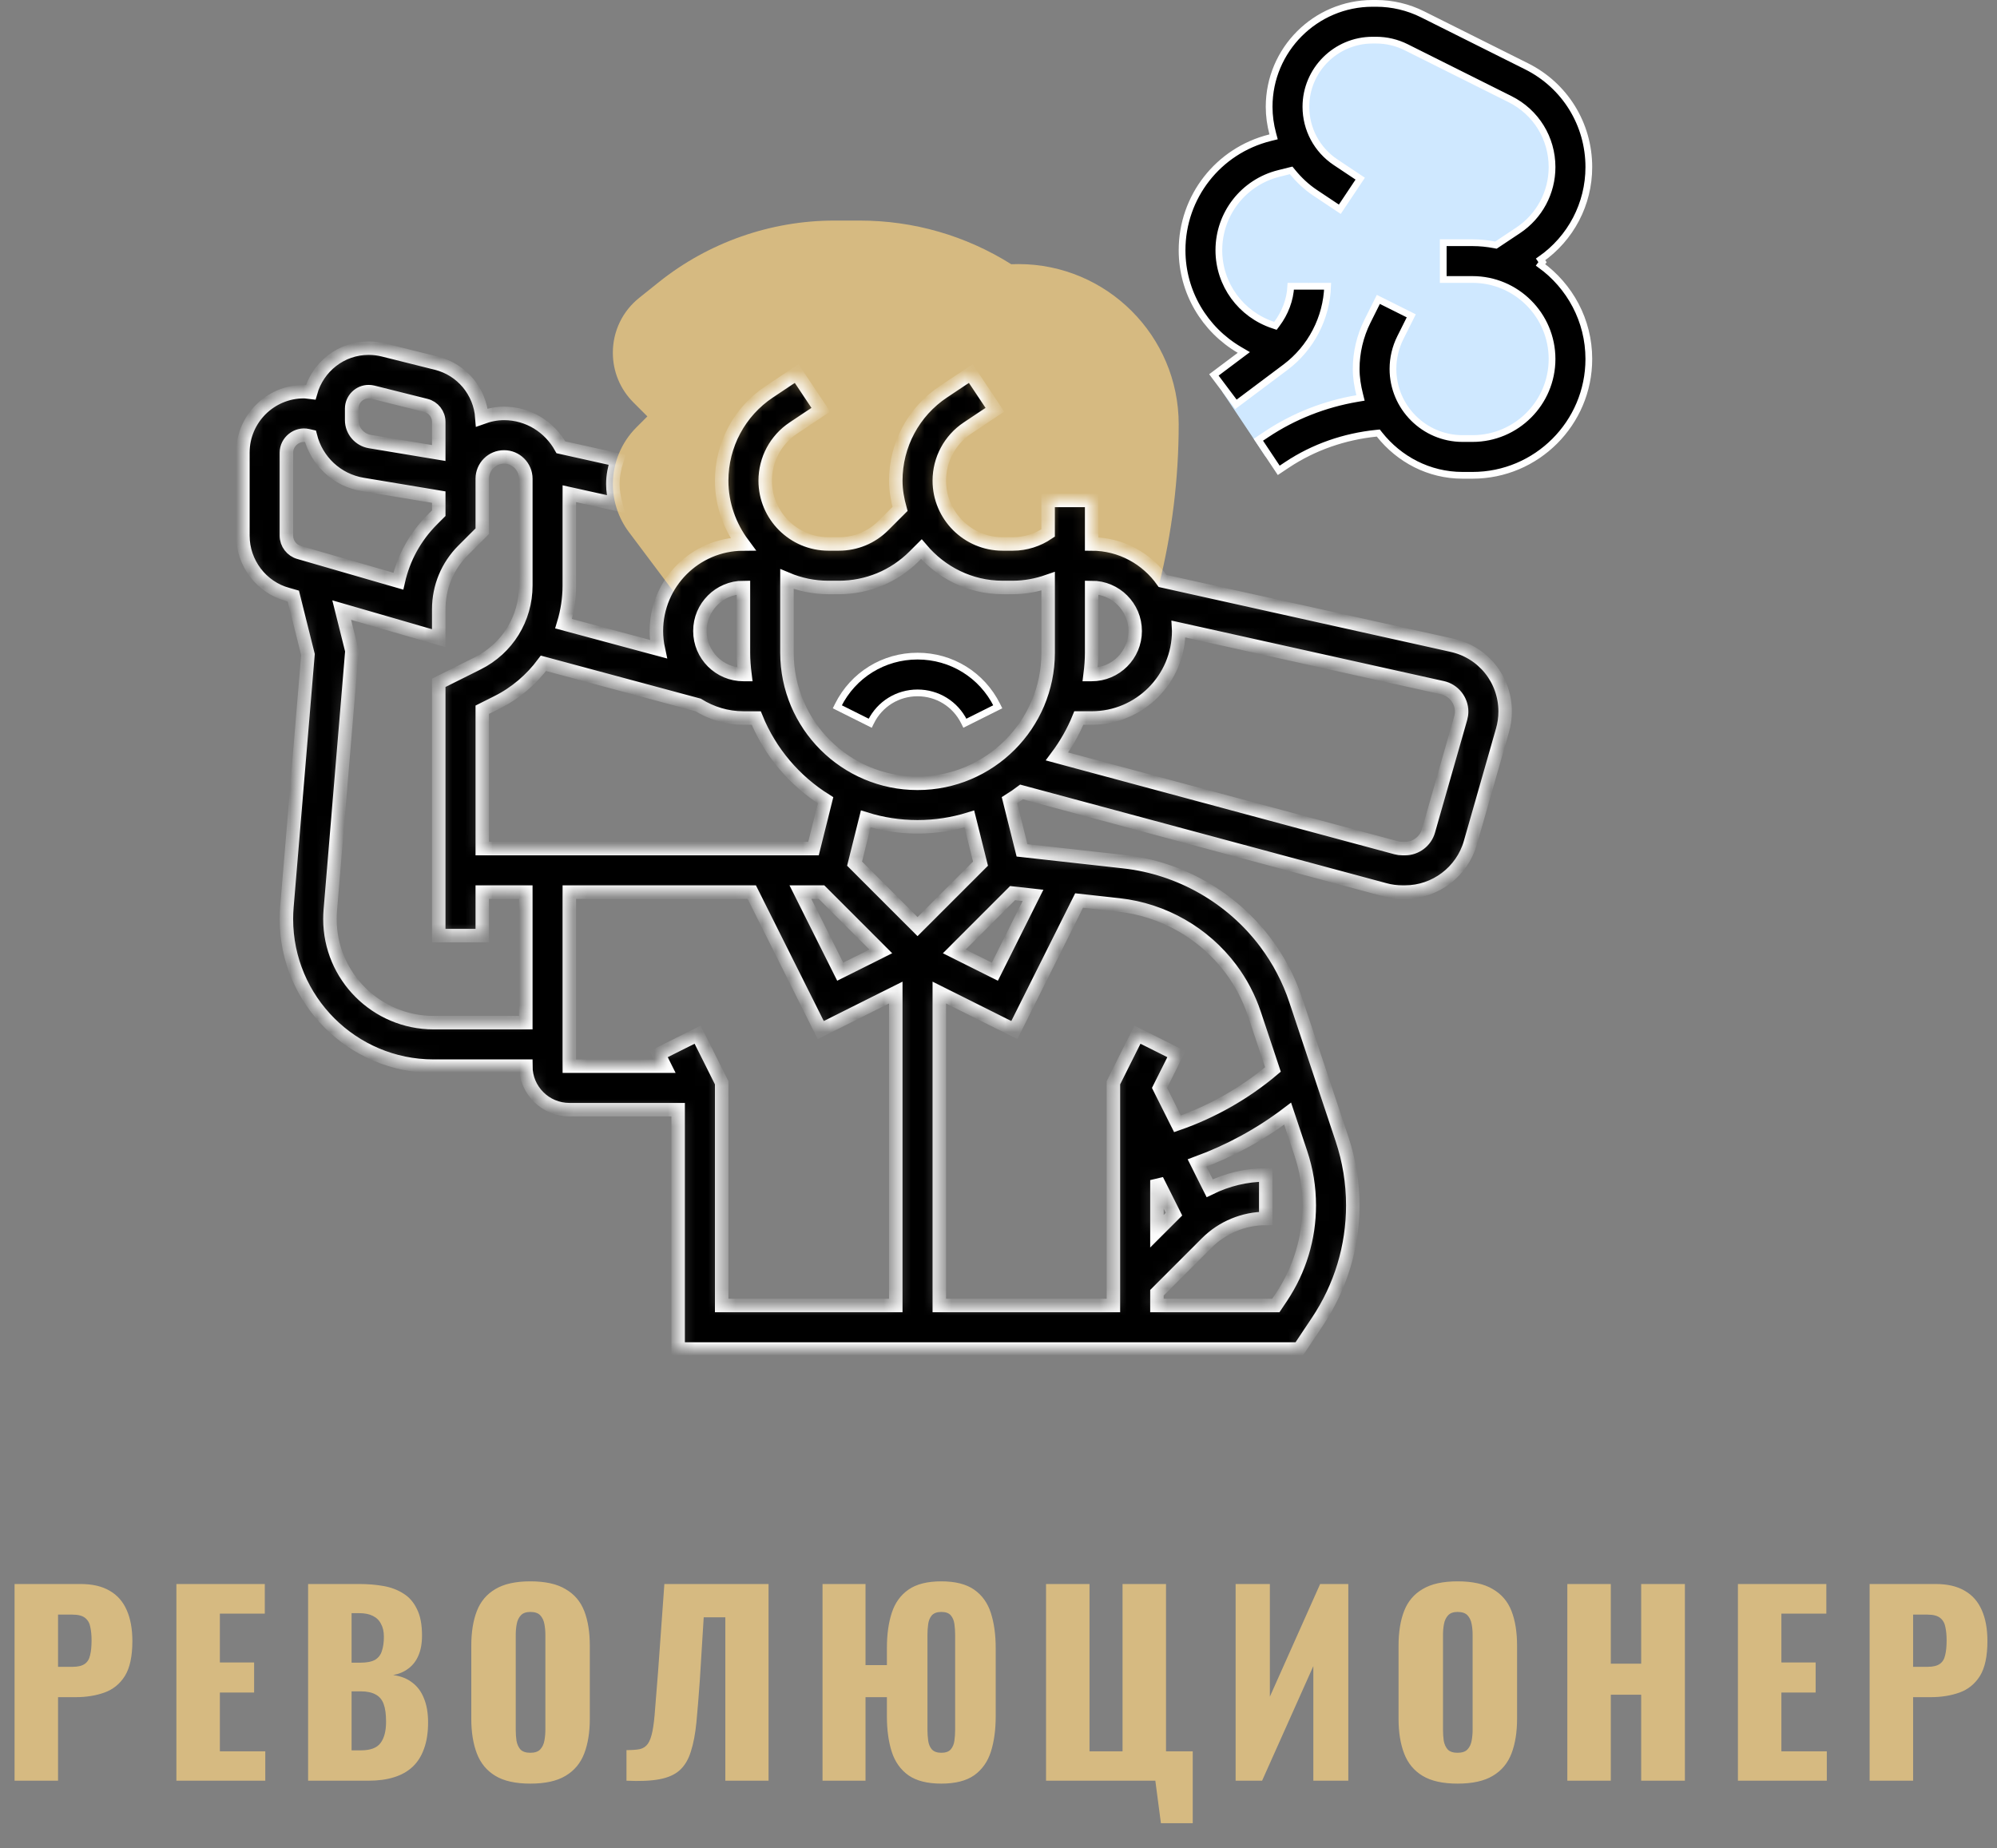
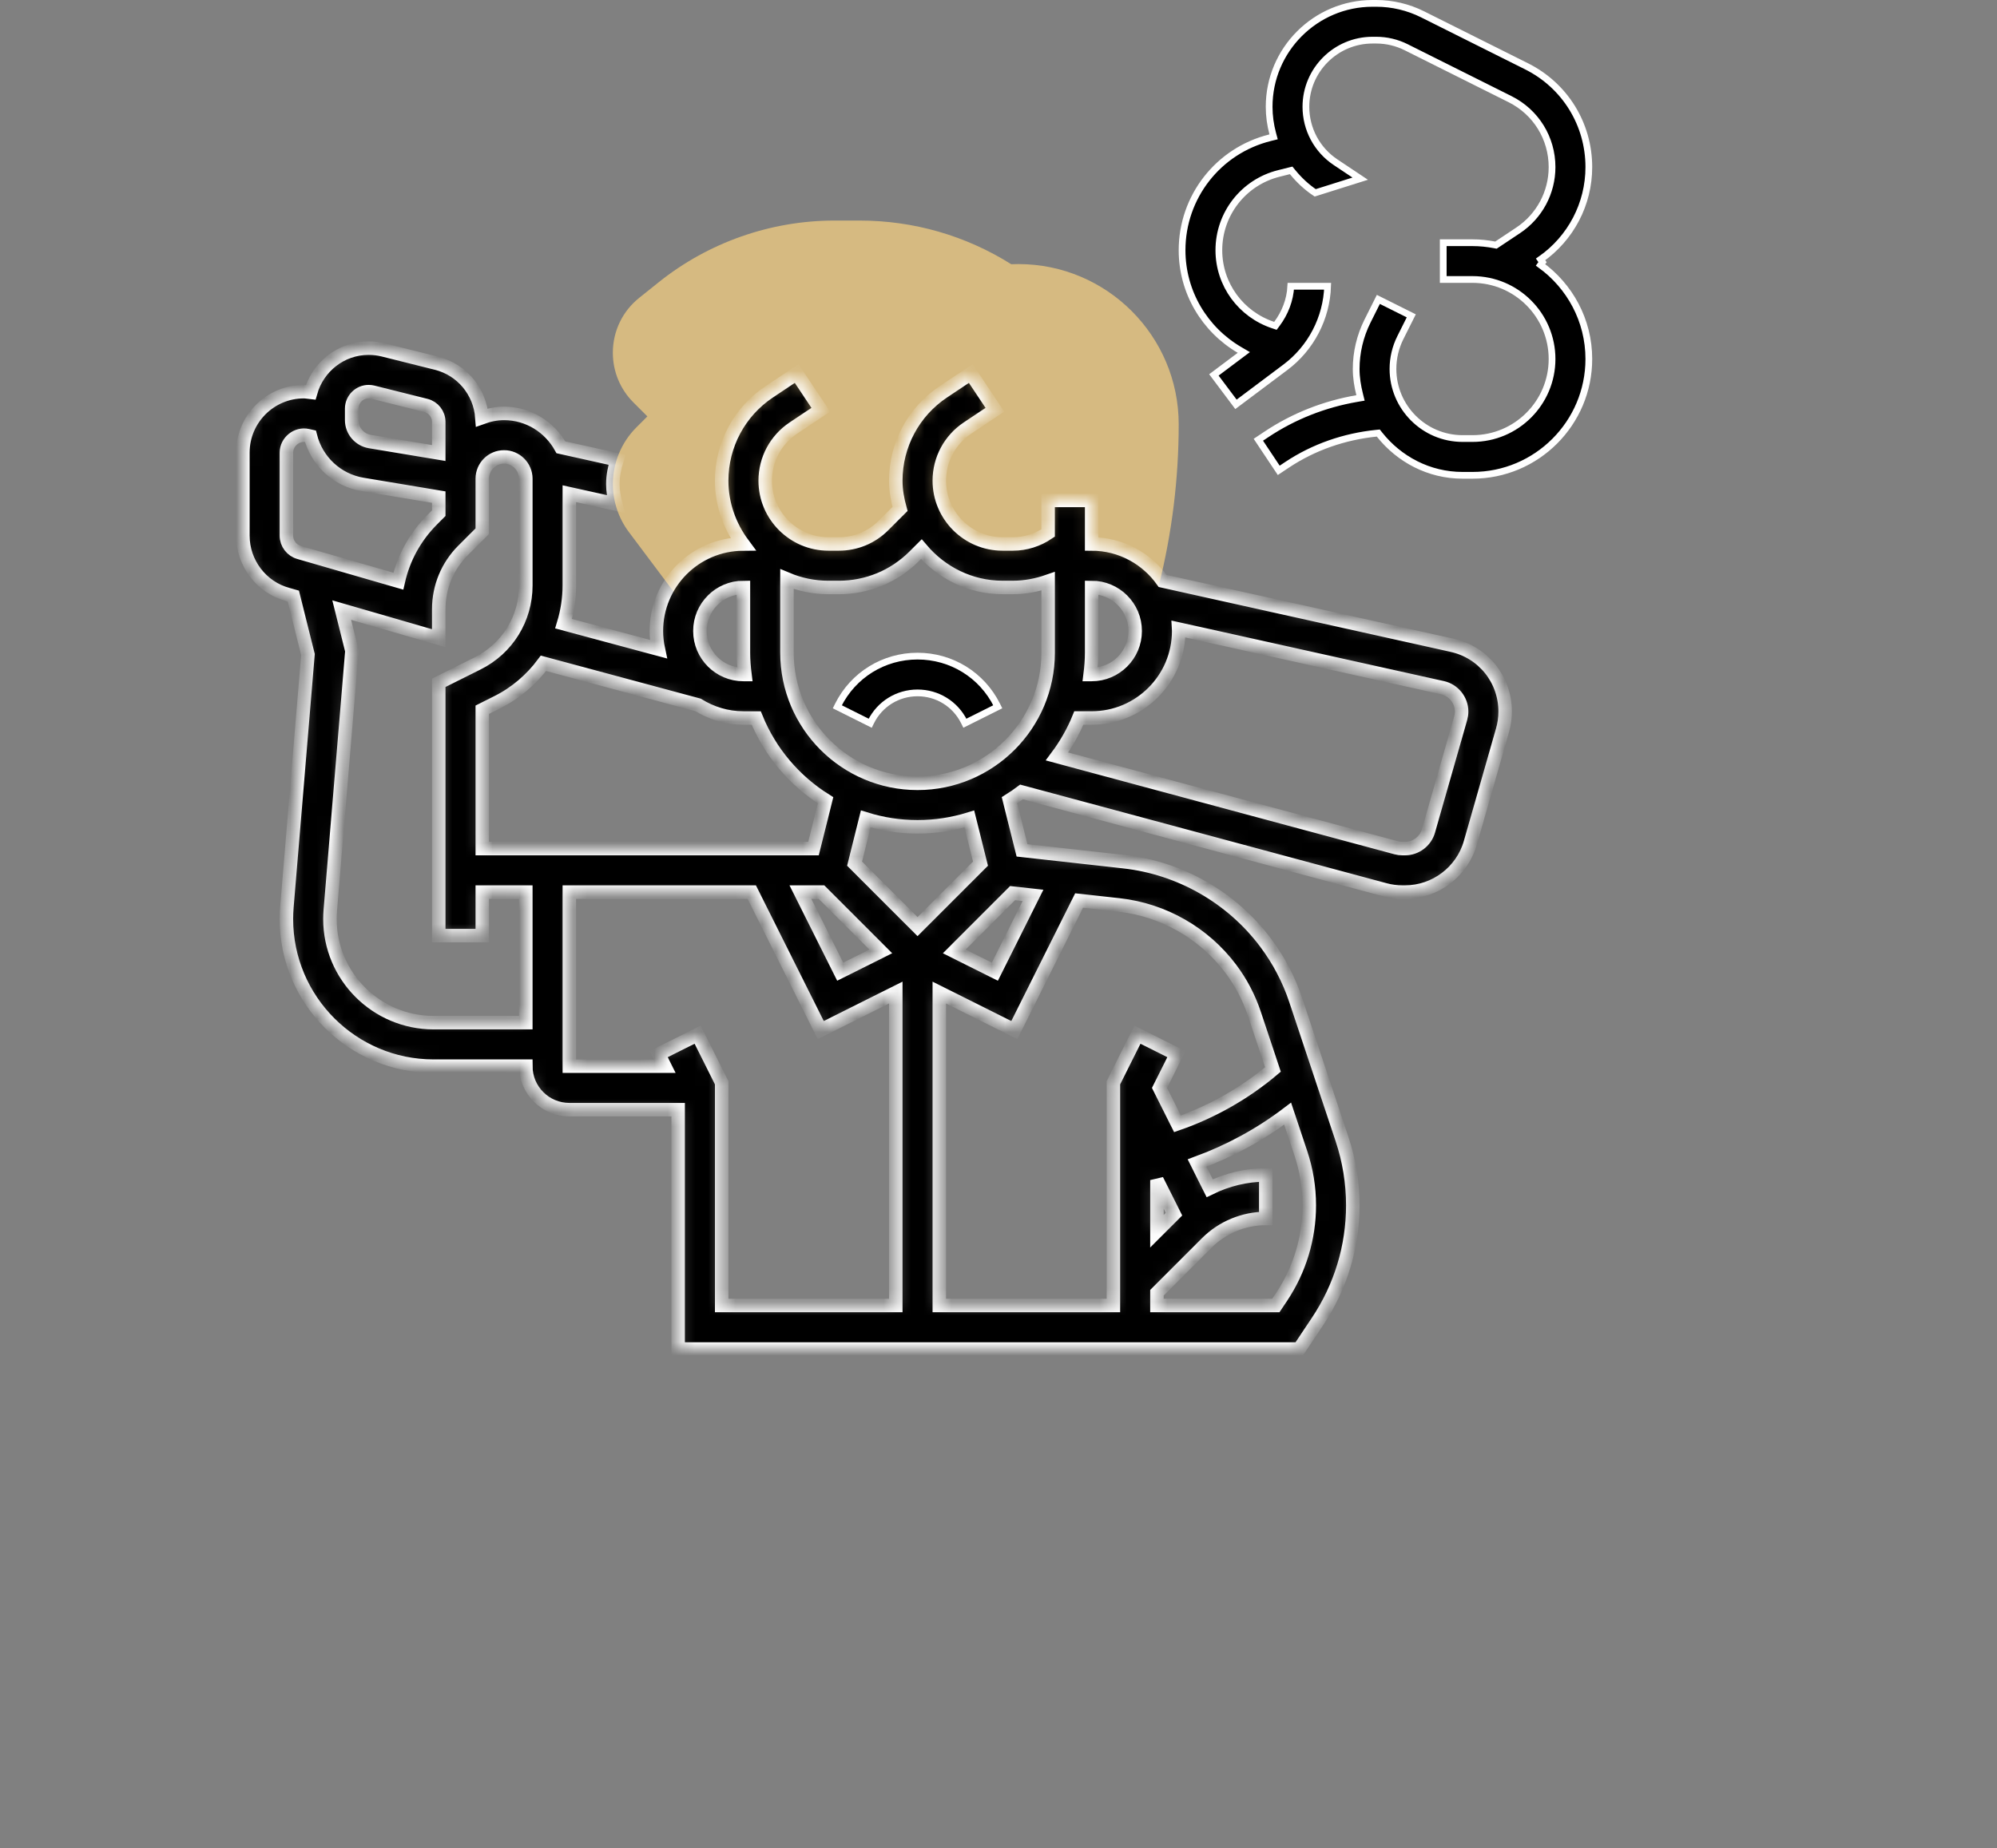
<svg xmlns="http://www.w3.org/2000/svg" width="148" height="137" viewBox="0 0 148 137" fill="none">
  <rect x="0" y="0" width="148" height="137" fill="#808080" stroke="none" />
-   <path d="M1.08 132L1.08 117.42H5.976C6.852 117.42 7.572 117.588 8.136 117.924C8.7 118.248 9.12 118.728 9.396 119.364C9.672 119.988 9.81 120.75 9.81 121.65C9.81 122.778 9.624 123.642 9.252 124.242C8.88 124.83 8.376 125.238 7.74 125.466C7.104 125.694 6.39 125.808 5.598 125.808H4.302L4.302 132H1.08ZM4.302 123.558H5.382C5.778 123.558 6.078 123.486 6.282 123.342C6.486 123.198 6.618 122.982 6.678 122.694C6.75 122.406 6.786 122.04 6.786 121.596C6.786 121.224 6.756 120.9 6.696 120.624C6.648 120.336 6.522 120.108 6.318 119.94C6.114 119.772 5.796 119.688 5.364 119.688H4.302V123.558ZM13.073 132L13.073 117.42H19.625V119.616H16.295L16.295 123.234H18.833V125.466H16.295V129.822H19.661V132H13.073ZM22.834 132L22.834 117.42H26.632C27.256 117.42 27.844 117.468 28.396 117.564C28.96 117.66 29.458 117.846 29.89 118.122C30.322 118.386 30.658 118.77 30.898 119.274C31.15 119.766 31.276 120.42 31.276 121.236C31.276 121.824 31.186 122.322 31.006 122.73C30.838 123.126 30.592 123.444 30.268 123.684C29.956 123.924 29.578 124.086 29.134 124.17C29.698 124.242 30.172 124.428 30.556 124.728C30.94 125.016 31.228 125.406 31.42 125.898C31.624 126.39 31.726 126.984 31.726 127.68C31.726 128.436 31.624 129.09 31.42 129.642C31.228 130.182 30.946 130.626 30.574 130.974C30.202 131.322 29.74 131.58 29.188 131.748C28.648 131.916 28.024 132 27.316 132H22.834ZM26.056 129.75H26.74C27.448 129.75 27.934 129.57 28.198 129.21C28.474 128.85 28.612 128.322 28.612 127.626C28.612 127.074 28.552 126.636 28.432 126.312C28.312 125.988 28.114 125.754 27.838 125.61C27.562 125.454 27.19 125.376 26.722 125.376H26.056V129.75ZM26.056 123.252H26.686C27.178 123.252 27.55 123.18 27.802 123.036C28.054 122.88 28.222 122.658 28.306 122.37C28.402 122.082 28.45 121.734 28.45 121.326C28.45 120.942 28.378 120.624 28.234 120.372C28.102 120.108 27.898 119.91 27.622 119.778C27.358 119.646 27.022 119.58 26.614 119.58H26.056L26.056 123.252ZM39.302 132.216C38.21 132.216 37.346 132.024 36.71 131.64C36.074 131.256 35.618 130.704 35.342 129.984C35.066 129.264 34.928 128.406 34.928 127.41V121.992C34.928 120.984 35.066 120.126 35.342 119.418C35.618 118.71 36.074 118.17 36.71 117.798C37.346 117.414 38.21 117.222 39.302 117.222C40.406 117.222 41.276 117.414 41.912 117.798C42.56 118.17 43.022 118.71 43.298 119.418C43.574 120.126 43.712 120.984 43.712 121.992V127.41C43.712 128.406 43.574 129.264 43.298 129.984C43.022 130.704 42.56 131.256 41.912 131.64C41.276 132.024 40.406 132.216 39.302 132.216ZM39.302 129.93C39.638 129.93 39.884 129.846 40.04 129.678C40.196 129.51 40.298 129.294 40.346 129.03C40.394 128.766 40.418 128.496 40.418 128.22V121.2C40.418 120.912 40.394 120.642 40.346 120.39C40.298 120.126 40.196 119.91 40.04 119.742C39.884 119.574 39.638 119.49 39.302 119.49C38.99 119.49 38.756 119.574 38.6 119.742C38.444 119.91 38.342 120.126 38.294 120.39C38.246 120.642 38.222 120.912 38.222 121.2V128.22C38.222 128.496 38.24 128.766 38.276 129.03C38.324 129.294 38.42 129.51 38.564 129.678C38.72 129.846 38.966 129.93 39.302 129.93ZM46.429 132V129.732C46.837 129.732 47.167 129.708 47.419 129.66C47.671 129.6 47.869 129.468 48.013 129.264C48.157 129.06 48.271 128.748 48.355 128.328C48.439 127.908 48.505 127.344 48.553 126.636C48.613 125.928 48.685 125.028 48.769 123.936L49.237 117.42H56.959V132H53.755V119.886H52.153L51.865 124.548C51.781 125.748 51.697 126.786 51.613 127.662C51.529 128.526 51.391 129.252 51.199 129.84C51.019 130.428 50.743 130.89 50.371 131.226C50.011 131.55 49.513 131.772 48.877 131.892C48.241 132.012 47.425 132.048 46.429 132ZM69.761 132.216C68.729 132.216 67.919 132.012 67.331 131.604C66.743 131.184 66.329 130.602 66.089 129.858C65.849 129.102 65.729 128.226 65.729 127.23V125.808H64.145V132H60.959V117.42H64.145V123.432H65.729V122.172C65.729 121.164 65.849 120.294 66.089 119.562C66.329 118.818 66.743 118.242 67.331 117.834C67.919 117.426 68.729 117.222 69.761 117.222C70.793 117.222 71.603 117.426 72.191 117.834C72.779 118.242 73.193 118.818 73.433 119.562C73.673 120.306 73.793 121.176 73.793 122.172V127.23C73.793 128.226 73.673 129.102 73.433 129.858C73.193 130.602 72.779 131.184 72.191 131.604C71.603 132.012 70.793 132.216 69.761 132.216ZM69.761 129.93C70.085 129.93 70.319 129.846 70.463 129.678C70.607 129.51 70.697 129.294 70.733 129.03C70.769 128.766 70.787 128.496 70.787 128.22V121.2C70.787 120.912 70.769 120.642 70.733 120.39C70.697 120.126 70.607 119.91 70.463 119.742C70.319 119.574 70.085 119.49 69.761 119.49C69.449 119.49 69.215 119.574 69.059 119.742C68.915 119.91 68.825 120.126 68.789 120.39C68.753 120.642 68.735 120.912 68.735 121.2V128.22C68.735 128.496 68.753 128.766 68.789 129.03C68.825 129.294 68.915 129.51 69.059 129.678C69.215 129.846 69.449 129.93 69.761 129.93ZM86.037 135.15L85.623 132H77.523V117.42H80.745V129.822H83.193V117.42H86.415V129.822H88.395V135.15H86.037ZM91.573 132V117.42H94.111V125.772L97.837 117.42H99.925V132L97.333 132V123.504L93.535 132H91.573ZM108.022 132.216C106.93 132.216 106.066 132.024 105.43 131.64C104.794 131.256 104.338 130.704 104.062 129.984C103.786 129.264 103.648 128.406 103.648 127.41V121.992C103.648 120.984 103.786 120.126 104.062 119.418C104.338 118.71 104.794 118.17 105.43 117.798C106.066 117.414 106.93 117.222 108.022 117.222C109.126 117.222 109.996 117.414 110.632 117.798C111.28 118.17 111.742 118.71 112.018 119.418C112.294 120.126 112.432 120.984 112.432 121.992V127.41C112.432 128.406 112.294 129.264 112.018 129.984C111.742 130.704 111.28 131.256 110.632 131.64C109.996 132.024 109.126 132.216 108.022 132.216ZM108.022 129.93C108.358 129.93 108.604 129.846 108.76 129.678C108.916 129.51 109.018 129.294 109.066 129.03C109.114 128.766 109.138 128.496 109.138 128.22V121.2C109.138 120.912 109.114 120.642 109.066 120.39C109.018 120.126 108.916 119.91 108.76 119.742C108.604 119.574 108.358 119.49 108.022 119.49C107.71 119.49 107.476 119.574 107.32 119.742C107.164 119.91 107.062 120.126 107.014 120.39C106.966 120.642 106.942 120.912 106.942 121.2V128.22C106.942 128.496 106.96 128.766 106.996 129.03C107.044 129.294 107.14 129.51 107.284 129.678C107.44 129.846 107.686 129.93 108.022 129.93ZM116.157 132V117.42H119.379V123.324H121.629V117.42H124.869V132H121.629V125.628H119.379V132H116.157ZM128.799 132V117.42L135.351 117.42V119.616H132.021V123.234H134.559V125.466H132.021V129.822H135.387V132H128.799ZM138.56 132V117.42H143.456C144.332 117.42 145.052 117.588 145.616 117.924C146.18 118.248 146.6 118.728 146.876 119.364C147.152 119.988 147.29 120.75 147.29 121.65C147.29 122.778 147.104 123.642 146.732 124.242C146.36 124.83 145.856 125.238 145.22 125.466C144.584 125.694 143.87 125.808 143.078 125.808H141.782V132H138.56ZM141.782 123.558H142.862C143.258 123.558 143.558 123.486 143.762 123.342C143.966 123.198 144.098 122.982 144.158 122.694C144.23 122.406 144.266 122.04 144.266 121.596C144.266 121.224 144.236 120.9 144.176 120.624C144.128 120.336 144.002 120.108 143.798 119.94C143.594 119.772 143.276 119.688 142.844 119.688H141.782V123.558Z" fill="#D6BA81" />
  <path d="M75.478 19.576C75.3 19.576 75.121 19.579 74.945 19.587C71.578 17.468 67.708 16.35 63.718 16.35H61.834C57.124 16.35 52.505 17.97 48.829 20.913L47.379 22.073C46.132 23.068 45.419 24.553 45.419 26.147C45.419 27.54 45.961 28.85 46.947 29.836L47.977 30.866L47.155 31.689C46.053 32.792 45.419 34.319 45.419 35.879C45.419 37.155 45.84 38.418 46.605 39.437L50.663 44.847C51.408 43.134 53.111 41.936 55.097 41.936H56.71V40.323H57.19C58.306 41.326 59.782 41.936 61.402 41.936H62.165C63.837 41.936 65.44 41.271 66.623 40.089L68.537 38.174L68.802 38.71C69.881 40.634 71.94 41.936 74.303 41.936H75.066C76.624 41.936 78.123 41.358 79.278 40.323H79.29V41.936H80.903C82.974 41.936 84.726 43.242 85.418 45.069H85.466L85.884 43.398C86.86 39.497 87.355 35.479 87.355 31.453C87.355 24.903 82.026 19.576 75.478 19.576V19.576Z" fill="#D6BA81" />
-   <path d="M110.987 19.626L111.129 19.636L113.273 18.206C115.219 16.908 116.387 14.724 116.387 12.387C116.387 9.739 114.89 7.318 112.521 6.132L104.815 2.279C103.94 1.84 102.974 1.613 101.995 1.613H101.723C98.242 1.613 95.419 4.436 95.419 7.916C95.419 9.053 95.734 10.145 96.292 11.097L96.269 11.077L94.444 11.534C91.226 12.339 88.968 15.231 88.968 18.548C88.968 21.866 91.226 24.758 94.445 25.563L94.923 25.682C94.763 25.829 94.627 25.998 94.452 26.129L90.581 29.032L93.806 33.871L94.619 33.329C97.045 31.711 99.863 30.792 102.766 30.661L102.771 30.6C103.9 32.547 105.982 33.871 108.395 33.871H109.129C113.137 33.871 116.387 30.621 116.387 26.613C116.387 23.252 114.09 20.45 110.987 19.626V19.626ZM95.016 25.592L97.032 20.968C97.032 22.735 96.276 24.384 95.016 25.592Z" fill="#CFE8FF" />
  <path d="M71.508 53.611L71.45 53.495L71.45 53.495C70.793 52.181 69.471 51.363 68 51.363C66.53 51.363 65.208 52.181 64.551 53.495L64.55 53.495L64.493 53.612L62.055 52.393L62.113 52.276C62.113 52.276 62.113 52.276 62.113 52.276C63.235 50.03 65.49 48.637 68 48.637C70.51 48.637 72.766 50.03 73.888 52.276L73.888 52.276L73.946 52.392L71.508 53.611Z" fill="black" stroke="white" stroke-width="0.5" />
  <mask id="path-5-inside-1_63_55" fill="white">
    <path d="M107.605 47.831L86.166 43.066C84.997 41.411 83.079 40.323 80.903 40.323V37.097H77.677V39.511C76.906 40.031 76.005 40.323 75.066 40.323H74.303C71.718 40.323 69.613 38.218 69.613 35.632C69.613 34.06 70.394 32.602 71.702 31.729L73.734 30.374L71.945 27.69L69.913 29.045C67.705 30.516 66.387 32.979 66.387 35.632C66.387 36.361 66.518 37.055 66.703 37.726L65.479 38.95C64.595 39.836 63.416 40.323 62.163 40.323H61.4C58.815 40.323 56.71 38.218 56.71 35.632C56.71 34.06 57.49 32.602 58.798 31.729L60.831 30.374L59.042 27.69L57.01 29.045C54.802 30.516 53.484 32.979 53.484 35.632C53.484 37.395 54.084 39.01 55.061 40.326C51.519 40.345 48.645 43.229 48.645 46.774C48.645 47.237 48.698 47.685 48.792 48.121L41.768 46.231C42.04 45.329 42.194 44.381 42.194 43.403V36.598L45.629 37.361C45.503 36.877 45.419 36.381 45.419 35.879C45.419 35.263 45.544 34.661 45.731 34.081L41.569 33.157C40.743 31.666 39.174 30.645 37.355 30.645C36.776 30.645 36.229 30.765 35.715 30.952C35.576 29.029 34.237 27.397 32.343 26.924L28.41 25.94C28.052 25.852 27.689 25.806 27.324 25.806C25.271 25.806 23.553 27.202 23.023 29.087C22.855 29.069 22.689 29.032 22.519 29.032C20.027 29.032 18 31.06 18 33.552V39.706C18 41.745 19.376 43.54 21.316 44.063L21.74 44.185L22.823 48.519L21.263 67.229C21.239 67.527 21.226 67.829 21.226 68.129C21.226 74.14 26.118 79.032 32.131 79.032H38.968C38.968 80.811 40.414 82.258 42.194 82.258H50.258V100H96.282L97.658 97.937C99.358 95.384 100.258 92.415 100.258 89.348C100.258 87.682 99.99 86.035 99.463 84.45L96.026 74.134C95.516 72.602 94.763 71.168 93.79 69.871C91.279 66.523 87.453 64.337 83.292 63.874L75.743 63.035L74.814 59.321C75.123 59.129 75.419 58.924 75.708 58.706L102.627 65.953C103.055 66.071 103.497 66.129 103.935 66.129H104.126C106.365 66.129 108.355 64.626 108.969 62.476L111.353 54.134C111.482 53.684 111.548 53.218 111.548 52.747C111.548 50.368 109.926 48.347 107.605 47.831V47.831ZM84.129 46.774C84.129 48.553 82.682 50 80.903 50H80.792C80.858 49.471 80.903 48.934 80.903 48.387V43.548C82.682 43.548 84.129 44.995 84.129 46.774ZM55.097 43.548V48.387C55.097 48.934 55.142 49.471 55.208 50H55.097C53.318 50 51.871 48.553 51.871 46.774C51.871 44.995 53.318 43.548 55.097 43.548ZM40.274 49.169L51.736 52.255C52.716 52.86 53.861 53.226 55.097 53.226H56.047C57.076 55.76 58.89 57.889 61.184 59.323L60.289 62.903H35.742V52.61L36.845 52.058C38.236 51.363 39.387 50.36 40.274 49.169V49.169ZM75.043 66.205L76.558 66.373L73.731 72.029L70.723 70.526L75.043 66.205ZM60.881 66.129L65.277 70.526L62.269 72.029L59.319 66.129H60.881ZM26.064 30.292C26.064 29.597 26.631 29.032 27.324 29.032C27.426 29.032 27.529 29.045 27.629 29.069L31.561 30.052C32.124 30.194 32.516 30.695 32.516 31.276V33.581L27.411 32.731C26.632 32.598 26.064 31.929 26.064 31.139V30.292ZM21.226 39.708V33.553C21.226 32.745 22.005 32.111 22.802 32.29L23.006 32.336C23.469 34.16 24.948 35.59 26.884 35.911L32.516 36.85V38.042L32.044 38.514C30.769 39.789 29.907 41.364 29.521 43.082L22.184 40.958C21.619 40.805 21.226 40.29 21.226 39.708V39.708ZM32.131 75.806C27.897 75.806 24.452 72.363 24.452 68.129C24.452 67.915 24.461 67.7 24.477 67.49L26.058 48.521L26.082 48.255L25.324 45.224L32.516 47.308V45.161C32.516 43.513 33.158 41.961 34.324 40.795L35.742 39.377V37.389V35.484C35.742 34.595 36.465 33.871 37.355 33.871C38.245 33.871 38.968 34.595 38.968 35.484V43.403C38.968 45.863 37.602 48.074 35.402 49.174L32.516 50.616V69.355H35.742V66.129H38.968V75.806H32.131ZM51.702 76.698L48.816 78.142L49.261 79.032H42.194V66.129H55.713L60.827 76.358L66.387 73.577V96.774H53.484V80.264L51.702 76.698ZM87.007 90.003L85.742 91.268V87.477L87.007 90.003ZM94.974 96.148L94.556 96.774H85.742V95.829L89.44 92.131C90.59 90.982 92.181 90.323 93.806 90.323V87.097C92.361 87.097 90.937 87.448 89.652 88.082L88.716 86.213C91.121 85.329 93.39 84.102 95.429 82.552L96.402 85.473C96.821 86.726 97.032 88.029 97.032 89.348C97.032 91.776 96.321 94.127 94.974 96.148V96.148ZM91.211 71.808C91.976 72.826 92.564 73.952 92.966 75.155L94.34 79.279C92.252 81.04 89.847 82.406 87.264 83.306L85.932 80.645L87.184 78.142L84.298 76.698L82.516 80.264V96.774H69.613V73.577L75.173 76.358L79.974 66.753L82.936 67.082C86.216 67.445 89.231 69.169 91.211 71.808ZM72.666 64.021L68 68.687L63.334 64.021L64.161 60.706C65.374 61.086 66.665 61.29 68 61.29C69.335 61.29 70.626 61.086 71.839 60.708L72.666 64.021ZM68 58.065C62.663 58.065 58.323 53.724 58.323 48.387V42.926C59.269 43.326 60.31 43.548 61.4 43.548H62.163C64.279 43.548 66.268 42.724 67.761 41.229L68.282 40.708C69.736 42.429 71.881 43.547 74.305 43.547H75.068C75.968 43.547 76.845 43.377 77.679 43.086V48.387C77.677 53.724 73.337 58.065 68 58.065V58.065ZM108.252 53.244L105.866 61.59C105.647 62.364 104.931 62.903 104.126 62.903H103.935C103.776 62.903 103.618 62.882 103.465 62.84L78.337 56.074C78.989 55.2 79.537 54.248 79.953 53.224H80.903C84.461 53.224 87.355 50.331 87.355 46.773C87.355 46.724 87.342 46.677 87.34 46.629L106.905 50.977C107.726 51.161 108.323 51.905 108.323 52.747C108.323 52.914 108.298 53.081 108.252 53.244V53.244Z" />
  </mask>
  <path d="M107.605 47.831L86.166 43.066C84.997 41.411 83.079 40.323 80.903 40.323V37.097H77.677V39.511C76.906 40.031 76.005 40.323 75.066 40.323H74.303C71.718 40.323 69.613 38.218 69.613 35.632C69.613 34.06 70.394 32.602 71.702 31.729L73.734 30.374L71.945 27.69L69.913 29.045C67.705 30.516 66.387 32.979 66.387 35.632C66.387 36.361 66.518 37.055 66.703 37.726L65.479 38.95C64.595 39.836 63.416 40.323 62.163 40.323H61.4C58.815 40.323 56.71 38.218 56.71 35.632C56.71 34.06 57.49 32.602 58.798 31.729L60.831 30.374L59.042 27.69L57.01 29.045C54.802 30.516 53.484 32.979 53.484 35.632C53.484 37.395 54.084 39.01 55.061 40.326C51.519 40.345 48.645 43.229 48.645 46.774C48.645 47.237 48.698 47.685 48.792 48.121L41.768 46.231C42.04 45.329 42.194 44.381 42.194 43.403V36.598L45.629 37.361C45.503 36.877 45.419 36.381 45.419 35.879C45.419 35.263 45.544 34.661 45.731 34.081L41.569 33.157C40.743 31.666 39.174 30.645 37.355 30.645C36.776 30.645 36.229 30.765 35.715 30.952C35.576 29.029 34.237 27.397 32.343 26.924L28.41 25.94C28.052 25.852 27.689 25.806 27.324 25.806C25.271 25.806 23.553 27.202 23.023 29.087C22.855 29.069 22.689 29.032 22.519 29.032C20.027 29.032 18 31.06 18 33.552V39.706C18 41.745 19.376 43.54 21.316 44.063L21.74 44.185L22.823 48.519L21.263 67.229C21.239 67.527 21.226 67.829 21.226 68.129C21.226 74.14 26.118 79.032 32.131 79.032H38.968C38.968 80.811 40.414 82.258 42.194 82.258H50.258V100H96.282L97.658 97.937C99.358 95.384 100.258 92.415 100.258 89.348C100.258 87.682 99.99 86.035 99.463 84.45L96.026 74.134C95.516 72.602 94.763 71.168 93.79 69.871C91.279 66.523 87.453 64.337 83.292 63.874L75.743 63.035L74.814 59.321C75.123 59.129 75.419 58.924 75.708 58.706L102.627 65.953C103.055 66.071 103.497 66.129 103.935 66.129H104.126C106.365 66.129 108.355 64.626 108.969 62.476L111.353 54.134C111.482 53.684 111.548 53.218 111.548 52.747C111.548 50.368 109.926 48.347 107.605 47.831V47.831ZM84.129 46.774C84.129 48.553 82.682 50 80.903 50H80.792C80.858 49.471 80.903 48.934 80.903 48.387V43.548C82.682 43.548 84.129 44.995 84.129 46.774ZM55.097 43.548V48.387C55.097 48.934 55.142 49.471 55.208 50H55.097C53.318 50 51.871 48.553 51.871 46.774C51.871 44.995 53.318 43.548 55.097 43.548ZM40.274 49.169L51.736 52.255C52.716 52.86 53.861 53.226 55.097 53.226H56.047C57.076 55.76 58.89 57.889 61.184 59.323L60.289 62.903H35.742V52.61L36.845 52.058C38.236 51.363 39.387 50.36 40.274 49.169V49.169ZM75.043 66.205L76.558 66.373L73.731 72.029L70.723 70.526L75.043 66.205ZM60.881 66.129L65.277 70.526L62.269 72.029L59.319 66.129H60.881ZM26.064 30.292C26.064 29.597 26.631 29.032 27.324 29.032C27.426 29.032 27.529 29.045 27.629 29.069L31.561 30.052C32.124 30.194 32.516 30.695 32.516 31.276V33.581L27.411 32.731C26.632 32.598 26.064 31.929 26.064 31.139V30.292ZM21.226 39.708V33.553C21.226 32.745 22.005 32.111 22.802 32.29L23.006 32.336C23.469 34.16 24.948 35.59 26.884 35.911L32.516 36.85V38.042L32.044 38.514C30.769 39.789 29.907 41.364 29.521 43.082L22.184 40.958C21.619 40.805 21.226 40.29 21.226 39.708V39.708ZM32.131 75.806C27.897 75.806 24.452 72.363 24.452 68.129C24.452 67.915 24.461 67.7 24.477 67.49L26.058 48.521L26.082 48.255L25.324 45.224L32.516 47.308V45.161C32.516 43.513 33.158 41.961 34.324 40.795L35.742 39.377V37.389V35.484C35.742 34.595 36.465 33.871 37.355 33.871C38.245 33.871 38.968 34.595 38.968 35.484V43.403C38.968 45.863 37.602 48.074 35.402 49.174L32.516 50.616V69.355H35.742V66.129H38.968V75.806H32.131ZM51.702 76.698L48.816 78.142L49.261 79.032H42.194V66.129H55.713L60.827 76.358L66.387 73.577V96.774H53.484V80.264L51.702 76.698ZM87.007 90.003L85.742 91.268V87.477L87.007 90.003ZM94.974 96.148L94.556 96.774H85.742V95.829L89.44 92.131C90.59 90.982 92.181 90.323 93.806 90.323V87.097C92.361 87.097 90.937 87.448 89.652 88.082L88.716 86.213C91.121 85.329 93.39 84.102 95.429 82.552L96.402 85.473C96.821 86.726 97.032 88.029 97.032 89.348C97.032 91.776 96.321 94.127 94.974 96.148V96.148ZM91.211 71.808C91.976 72.826 92.564 73.952 92.966 75.155L94.34 79.279C92.252 81.04 89.847 82.406 87.264 83.306L85.932 80.645L87.184 78.142L84.298 76.698L82.516 80.264V96.774H69.613V73.577L75.173 76.358L79.974 66.753L82.936 67.082C86.216 67.445 89.231 69.169 91.211 71.808ZM72.666 64.021L68 68.687L63.334 64.021L64.161 60.706C65.374 61.086 66.665 61.29 68 61.29C69.335 61.29 70.626 61.086 71.839 60.708L72.666 64.021ZM68 58.065C62.663 58.065 58.323 53.724 58.323 48.387V42.926C59.269 43.326 60.31 43.548 61.4 43.548H62.163C64.279 43.548 66.268 42.724 67.761 41.229L68.282 40.708C69.736 42.429 71.881 43.547 74.305 43.547H75.068C75.968 43.547 76.845 43.377 77.679 43.086V48.387C77.677 53.724 73.337 58.065 68 58.065V58.065ZM108.252 53.244L105.866 61.59C105.647 62.364 104.931 62.903 104.126 62.903H103.935C103.776 62.903 103.618 62.882 103.465 62.84L78.337 56.074C78.989 55.2 79.537 54.248 79.953 53.224H80.903C84.461 53.224 87.355 50.331 87.355 46.773C87.355 46.724 87.342 46.677 87.34 46.629L106.905 50.977C107.726 51.161 108.323 51.905 108.323 52.747C108.323 52.914 108.298 53.081 108.252 53.244V53.244Z" fill="black" stroke="white" mask="url(#path-5-inside-1_63_55)" />
-   <path d="M113.132 4.914L113.132 4.914C115.981 6.338 117.75 9.201 117.75 12.387C117.75 15.124 116.415 17.664 114.175 19.229L114.318 19.434L114.171 19.636C116.336 21.205 117.75 23.744 117.75 26.613C117.75 31.367 113.881 35.234 109.129 35.234H108.395C105.892 35.234 103.682 34.038 102.233 32.208L102.148 32.1L102.012 32.114C99.646 32.355 97.364 33.137 95.374 34.463L95.374 34.463L94.769 34.866L93.258 32.598L93.863 32.195C93.863 32.195 93.863 32.195 93.863 32.195C95.891 30.844 98.176 29.952 100.563 29.543L100.829 29.498L100.764 29.236C100.61 28.62 100.508 27.996 100.508 27.347C100.508 26.131 100.796 24.909 101.34 23.818L102.152 22.194L104.591 23.413L103.778 25.038L103.778 25.038C103.422 25.752 103.234 26.55 103.234 27.347C103.234 30.193 105.549 32.508 108.395 32.508H109.129C112.38 32.508 115.024 29.864 115.024 26.613C115.024 23.362 112.38 20.718 109.129 20.718H106.96V17.992H109.129C109.688 17.992 110.235 18.05 110.766 18.152L110.866 18.171L110.952 18.114L112.518 17.071L112.518 17.071C114.086 16.025 115.024 14.274 115.024 12.387C115.024 10.241 113.832 8.311 111.912 7.351L104.205 3.497C103.522 3.156 102.758 2.976 101.995 2.976H101.723C98.999 2.976 96.782 5.193 96.782 7.916C96.782 9.572 97.605 11.11 98.983 12.027L100.807 13.244L99.295 15.511L97.471 14.295C96.827 13.866 96.27 13.34 95.791 12.752L95.69 12.629L95.536 12.667L94.777 12.857C94.777 12.857 94.777 12.857 94.777 12.857C94.776 12.857 94.776 12.857 94.776 12.857C92.159 13.511 90.331 15.851 90.331 18.548C90.331 21.097 91.971 23.306 94.352 24.097L94.523 24.154L94.631 24.01C95.233 23.206 95.61 22.238 95.663 21.218H98.391C98.315 23.572 97.161 25.802 95.271 27.219C95.271 27.219 95.271 27.219 95.271 27.219L91.599 29.973L89.963 27.792L91.881 26.353L92.181 26.128L91.857 25.938C89.279 24.426 87.605 21.658 87.605 18.548C87.605 14.597 90.282 11.17 94.116 10.212L94.116 10.212L94.141 10.205L94.388 10.144L94.322 9.899C94.152 9.258 94.057 8.594 94.057 7.916C94.057 3.69 97.496 0.25 101.723 0.25H101.995C103.179 0.25 104.367 0.53 105.425 1.061L105.425 1.061L113.132 4.914Z" fill="black" stroke="white" stroke-width="0.5" />
+   <path d="M113.132 4.914L113.132 4.914C115.981 6.338 117.75 9.201 117.75 12.387C117.75 15.124 116.415 17.664 114.175 19.229L114.318 19.434L114.171 19.636C116.336 21.205 117.75 23.744 117.75 26.613C117.75 31.367 113.881 35.234 109.129 35.234H108.395C105.892 35.234 103.682 34.038 102.233 32.208L102.148 32.1L102.012 32.114C99.646 32.355 97.364 33.137 95.374 34.463L95.374 34.463L94.769 34.866L93.258 32.598L93.863 32.195C93.863 32.195 93.863 32.195 93.863 32.195C95.891 30.844 98.176 29.952 100.563 29.543L100.829 29.498L100.764 29.236C100.61 28.62 100.508 27.996 100.508 27.347C100.508 26.131 100.796 24.909 101.34 23.818L102.152 22.194L104.591 23.413L103.778 25.038L103.778 25.038C103.422 25.752 103.234 26.55 103.234 27.347C103.234 30.193 105.549 32.508 108.395 32.508H109.129C112.38 32.508 115.024 29.864 115.024 26.613C115.024 23.362 112.38 20.718 109.129 20.718H106.96V17.992H109.129C109.688 17.992 110.235 18.05 110.766 18.152L110.866 18.171L110.952 18.114L112.518 17.071L112.518 17.071C114.086 16.025 115.024 14.274 115.024 12.387C115.024 10.241 113.832 8.311 111.912 7.351L104.205 3.497C103.522 3.156 102.758 2.976 101.995 2.976H101.723C98.999 2.976 96.782 5.193 96.782 7.916C96.782 9.572 97.605 11.11 98.983 12.027L100.807 13.244L97.471 14.295C96.827 13.866 96.27 13.34 95.791 12.752L95.69 12.629L95.536 12.667L94.777 12.857C94.777 12.857 94.777 12.857 94.777 12.857C94.776 12.857 94.776 12.857 94.776 12.857C92.159 13.511 90.331 15.851 90.331 18.548C90.331 21.097 91.971 23.306 94.352 24.097L94.523 24.154L94.631 24.01C95.233 23.206 95.61 22.238 95.663 21.218H98.391C98.315 23.572 97.161 25.802 95.271 27.219C95.271 27.219 95.271 27.219 95.271 27.219L91.599 29.973L89.963 27.792L91.881 26.353L92.181 26.128L91.857 25.938C89.279 24.426 87.605 21.658 87.605 18.548C87.605 14.597 90.282 11.17 94.116 10.212L94.116 10.212L94.141 10.205L94.388 10.144L94.322 9.899C94.152 9.258 94.057 8.594 94.057 7.916C94.057 3.69 97.496 0.25 101.723 0.25H101.995C103.179 0.25 104.367 0.53 105.425 1.061L105.425 1.061L113.132 4.914Z" fill="black" stroke="white" stroke-width="0.5" />
</svg>